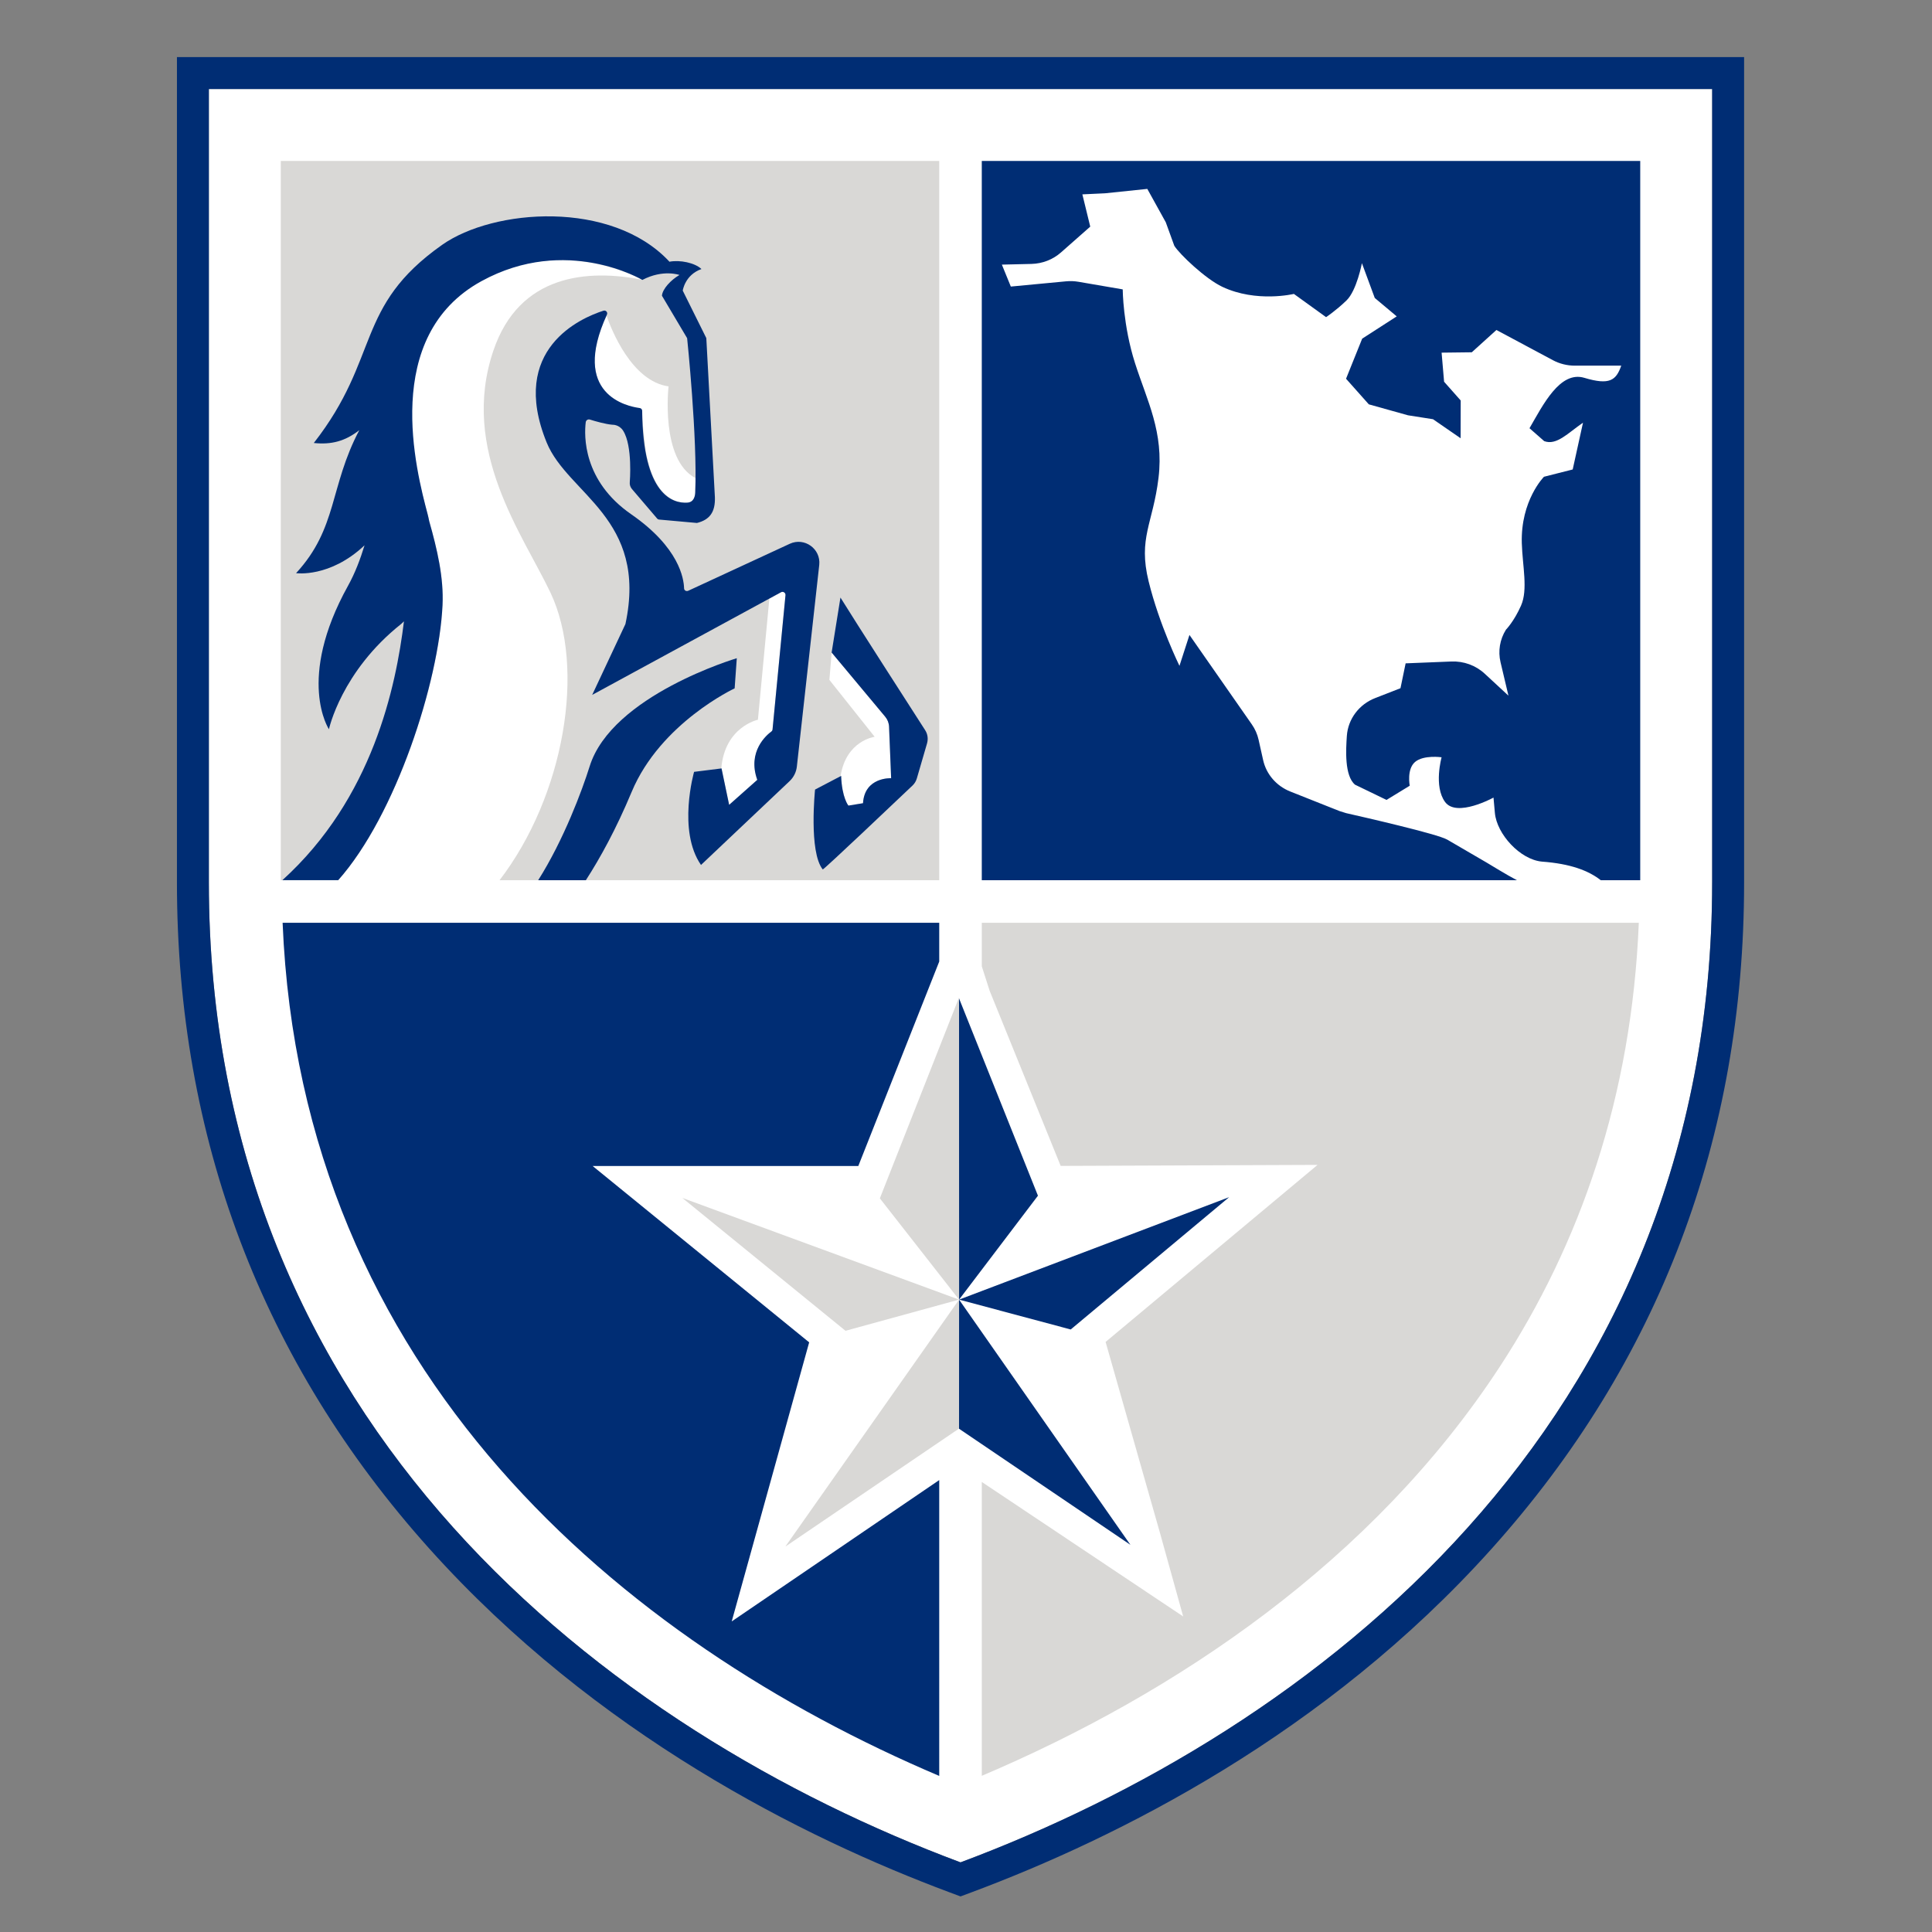
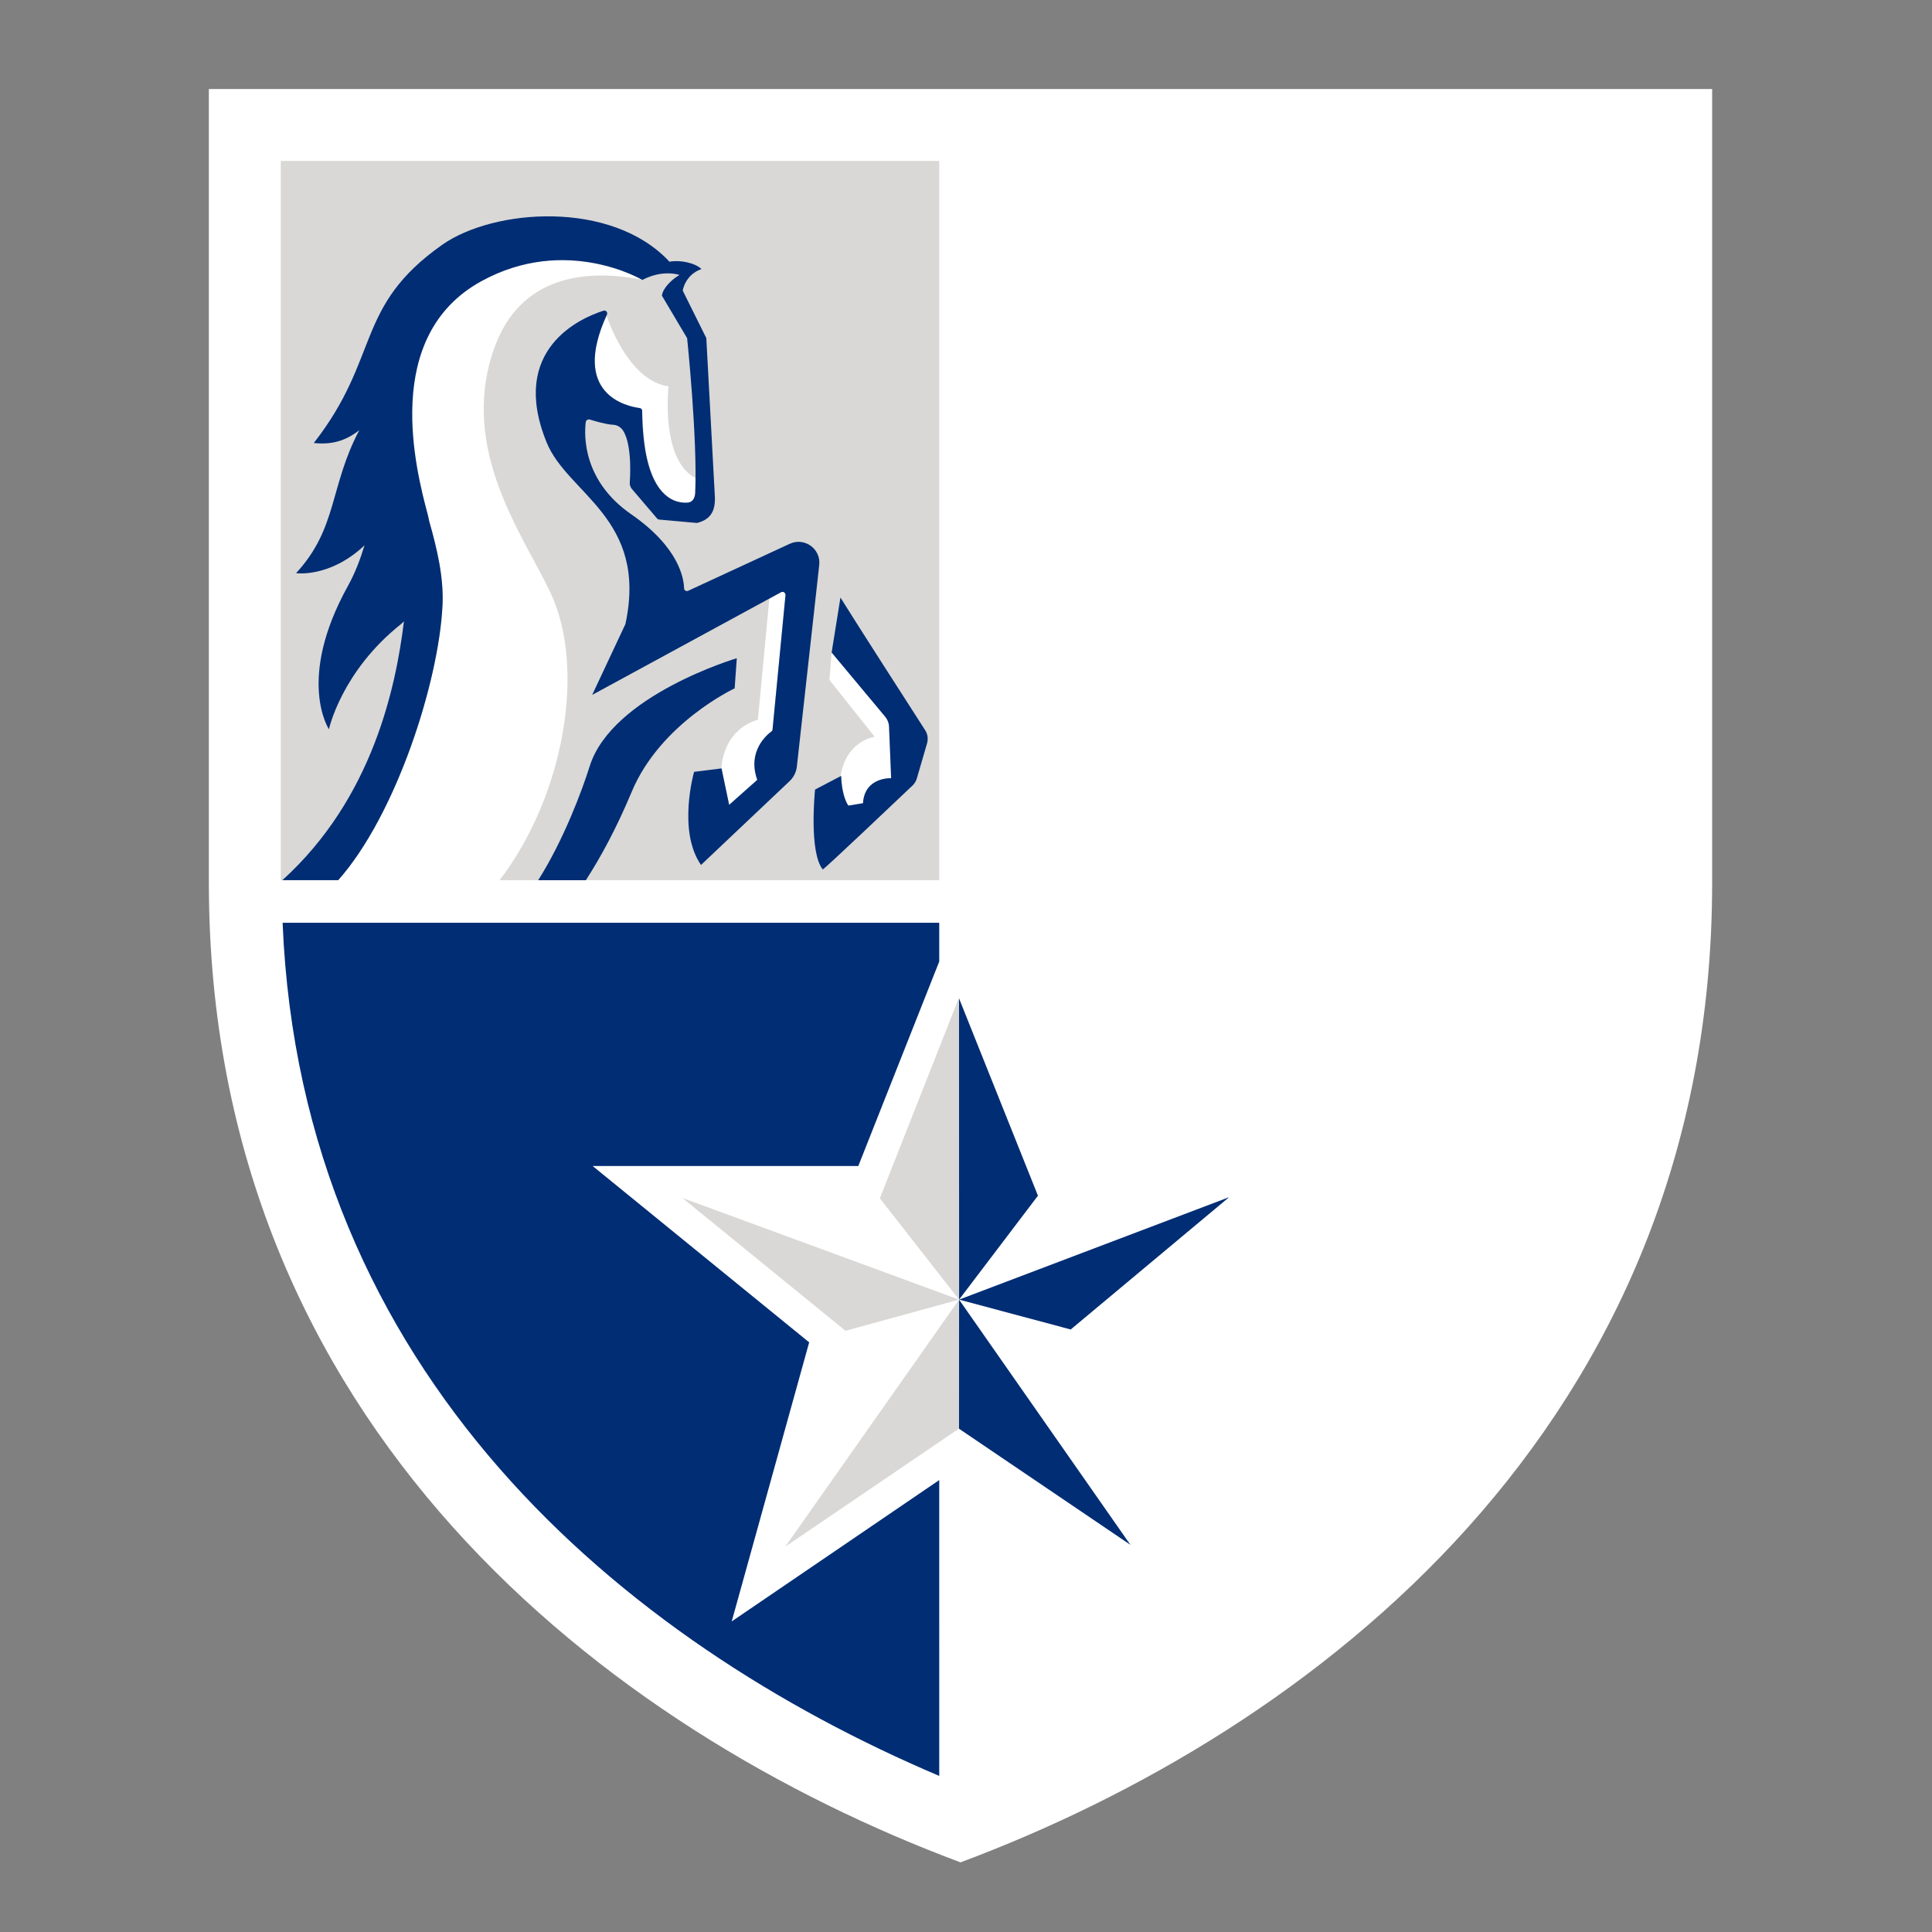
<svg xmlns="http://www.w3.org/2000/svg" version="1.1" id="Layer_1" width="64px" height="64px" x="0px" y="0px" viewBox="0 0 1224 1224" style="enable-background:new 0 0 1224 1224;" xml:space="preserve">
  <rect x="0" y="0" width="1224" height="1224" fill="#808080" stroke="none" />
  <style type="text/css">
	.st0{fill:#FFFFFF;}
	.st1{fill:#002D74;}
	.st2{fill:#D9D8D6;}
	.st3{fill:#1F295C;}
</style>
  <g>
    <g>
      <path class="st0" d="M132.32,56.39v502.7c0,344.78,253.87,537.75,476.2,620.79c222.33-83.03,476.2-276.01,476.2-620.79V56.39    H132.32z" />
-       <path class="st1" d="M1084.72,36.17H132.32h-20.22v20.22v502.7c0,161.79,53.8,303.79,159.9,422.05    c105.54,117.64,237.41,183.31,329.45,217.68l7.08,2.64l7.08-2.64c92.04-34.37,223.91-100.04,329.45-217.68    c106.1-118.26,159.9-260.26,159.9-422.05V56.39V36.17H1084.72z M1084.72,559.09c0,344.78-253.88,537.75-476.2,620.79    c-222.33-83.03-476.2-276.01-476.2-620.79V56.39h952.41V559.09z" />
      <rect x="177.89" y="101.97" class="st2" width="417.15" height="455.68" />
      <path class="st1" d="M509.21,996.15l-45.64,31.08l14.77-53.21l34.3-123.59l-93.09-75.81l-44.09-35.91h56.86h111.45l44.83-113.28    l6.44-16.26v-24.57h-416c11.69,285.91,215.73,455.46,416,540.51V937.69L509.21,996.15z" />
      <path class="st0" d="M461.93,509.93l17.82-15.83c-6.47-18.02,6-28.48,8.97-30.66c0.42-0.31,0.65-0.78,0.7-1.3l8.2-85.04    c0.15-1.53-1.47-2.6-2.82-1.86l-7.38,4.02l-7.25,76.73c0,0-21.05,4.41-23.2,30.88l0.13-0.02L461.93,509.93z" />
      <path class="st3" d="M586.08,421.23" />
      <polygon class="st0" points="527.03,412.44 526.98,412.4 526.92,413.1   " />
      <path class="st0" d="M532.53,491.75l0.35-0.18c0.51,13.84,4.61,18.81,4.61,18.81l9.25-1.51c1.01-16.74,17.82-15.84,17.82-15.84    l-1.32-32.65c-0.09-2.32-0.96-4.54-2.45-6.32l-33.91-40.64l-1.42,17.33l28.68,36.05C554.15,466.8,536.04,469.08,532.53,491.75z" />
      <path class="st0" d="M348.69,375.34c-17.49-36.79-57.45-90.09-36.13-153.16c16.47-48.74,60.07-51.71,94.46-44.94    c-23.68-12.03-65.44-21.67-106.83,2.6c-7.74,4.54-14.03,10.28-19.32,16c-3.81,4.79-6.34,8.67-9.35,13.3    c-23.13,40.36-6.26,95.13-0.52,116.88c0.34,1.29,0.63,2.73,0.93,4.16c5.09,17.95,9.27,35.79,8.44,53.26    c-2.32,48.74-29.54,133.11-66.1,174.22h102.22C357.45,504.24,371.39,423.1,348.69,375.34z" />
      <path class="st0" d="M423.56,244.79c-23.42-3.29-36.25-36.01-39.31-44.83c-22.72,50.17,13.2,57.59,21.09,58.59    c0.93,0.12,1.48,0.97,1.48,1.91c0.03,3.43,0.33,6.12,0.51,9.16l0.01,0.01l1.72,15.84c5.26,29.6,19.03,33.47,26.38,32.99    c4.35-0.28,4.93-4.52,5-6.38c0.12-2.97,0.14-6.1,0.17-9.2C418.21,291.17,423.56,244.79,423.56,244.79z" />
      <g>
        <path class="st1" d="M466.79,417.01c0,0-79.15,23.4-93.23,68.53c-4.67,14.96-16.47,46.69-32.6,72.11h30.21     c9.18-14.26,19.1-32.24,29.04-56.01c18.28-43.7,65.22-65.53,65.22-65.53L466.79,417.01z" />
        <path class="st1" d="M586.11,462.58c-9.63-14.96-44.15-68.65-53.65-84.01l-5.59,34.83l33.93,40.66c1.49,1.78,2.36,4,2.45,6.32     l1.32,32.65c0,0-16.81-0.9-17.82,15.84l-9.25,1.51c0,0-4.11-4.97-4.61-18.81l-16.52,8.65c0,0-4.09,39.47,4.87,50.6     c0.38,0.47,46.75-43.54,56.9-53.18c1.34-1.28,2.22-2.79,2.74-4.57l6.41-22.01C588.13,468.15,587.76,465.13,586.11,462.58z" />
        <path class="st1" d="M500.35,344.51l-64.3,29.75c-1.23,0.57-2.62-0.17-2.66-1.52c-0.16-6.08-2.97-25.81-33.51-46.94     c-30.66-21.22-29.83-49.87-28.79-58.31c0.16-1.26,1.41-2.06,2.63-1.68c3.37,1.05,9.81,2.91,14.26,3.28c0,0,4.25-0.26,6.83,3.82     c6.09,9.64,4.19,32.47,4.19,32.47c-0.18,1.6,0.3,3.2,1.35,4.42l15.97,18.71c0.33,0.39,0.81,0.63,1.32,0.66l23.91,2.15     c8.26-2.05,11.66-7.08,11.37-16.31l-5.44-100.81l-14.93-30.08c0,0,1.34-9.96,11.86-13.67c-4.15-3.97-13.73-5.93-20.34-4.63     c-0.03-0.07-0.06-0.14-0.11-0.2c-36.53-39.06-111.24-33.51-143.89-10.47c-55.58,39.22-38.83,71.19-81.26,125.51     c11.19,1.16,19.83-1.13,28.81-8.11c-18.88,35.74-13.7,62.07-40.04,90.57c0,0,21.39,3.12,43.38-17.64     c-2.68,8.73-5.94,17.48-10.49,25.68c-33,59.46-12.07,90.85-12.07,90.85s7.85-36.63,45.78-66.71c0.7-0.55,1.09-1.11,1.75-1.67     c-5.08,41.35-19.74,112.13-77.04,164.01h35.37c36.55-41.11,63.77-125.47,66.1-174.22c0.83-17.47-3.35-35.3-8.44-53.26     c-0.29-1.43-0.59-2.87-0.93-4.16c-7.35-27.86-29.69-112.97,34.05-147.88c53.84-29.49,101.92-0.77,101.92-0.77     c13.17-6.9,23.51-3.14,23.51-3.14c-5.56,3.21-10.85,9.03-11.09,13.16l15.95,26.88c0,0,6.59,63.13,5.13,97.82     c-0.08,1.86-0.65,6.1-5,6.38c-9.09,0.59-28.21-4.74-28.61-58.14c-0.01-0.9-0.65-1.67-1.55-1.79c-8.05-1.04-44.05-8.57-20.78-59.2     c0.66-1.43-0.69-2.95-2.19-2.48c-14.07,4.49-60.16,24.13-36.01,83.47c13.35,32.81,64.33,48.07,49.91,115.07l-21.06,44.88     l119.65-65.05c1.35-0.74,2.96,0.33,2.82,1.86l-8.2,85.04c-0.05,0.51-0.28,0.99-0.7,1.3c-2.97,2.18-15.44,12.64-8.97,30.66     l-17.82,15.83l-4.83-23.07L439.73,489c0,0-10.68,37.23,4.38,58.99l56.15-53.13c2.57-2.43,4.19-5.69,4.58-9.2l14.19-127.8     C520.09,347.68,509.65,340.21,500.35,344.51z" />
      </g>
-       <path class="st2" d="M622,584.61v27.57l4.66,14.52l0.31,0.97l45.01,110.98l106.63-0.42l56.11-0.22l-43.06,35.96l-91.22,76.2    l34.54,121.31l14.61,52.61l-45.75-30.56l-33.82-22.59L622,938.87v186.18c123.02-52.24,247.7-136,328.29-259.36    c50.63-77.5,83.47-170.73,87.96-281.08H622z" />
      <polygon class="st2" points="497.82,979.43 497.75,979.69 607.59,905.06 607.61,823.36   " />
      <polygon class="st1" points="657.58,757.52 607.59,632.52 607.61,823.36   " />
      <polygon class="st1" points="678.34,842.28 778.7,758.46 607.61,823.36   " />
      <polygon class="st1" points="607.59,905.16 716.15,978.7 607.61,823.36   " />
      <g>
        <polygon class="st2" points="557.42,759.2 607.61,823.36 607.59,631.95    " />
      </g>
      <polygon class="st2" points="432.32,758.95 432.32,758.95 535.66,843.11 607.61,823.36   " />
-       <rect x="622" y="101.97" class="st1" width="417.15" height="455.68" />
      <path class="st0" d="M1014.17,557.67c-7.75-6.12-19.27-10.47-37.26-11.8c-13.85-1.25-28.63-17.44-29.84-30.84l-0.88-9.73    c0,0-23.26,12.81-30.65,2.82c-7.39-9.98-2.23-28.35-2.23-28.35s-11.38-1.64-16.8,2.95c-5.42,4.59-3.39,15.07-3.39,15.07    l-14.71,8.99l-19.95-9.65c-6.75-5.71-5.77-22.23-5.18-30.89c0.73-10.67,7.71-20,17.97-23.99l16.01-6.24l3.26-15.75l28.97-1.17    c7.83-0.32,15.46,2.47,21.12,7.71l15.05,13.93l-5.01-21.18c-1.67-7.05-0.44-14.44,3.43-20.62c0,0,5.08-5.13,9.56-15.27    s0.93-24.98,0.49-39.46c-0.83-27.2,14.04-42.15,14.04-42.15l18.2-4.62l6.53-29.64c-9.62,6.61-16.71,14.59-24.59,11.69L969,271.3    c8.44-14.53,19.25-36.6,34.78-31.92c16.03,4.82,20.1,1.54,23.34-7.72h-29.39c-4.88,0-9.67-1.19-13.93-3.47l-35.76-19.13    l-15.61,14.13l-19.12,0.23l1.58,18.43l10.52,11.87l-0.06,23.93l-17.48-12.06l-15.84-2.48l-24.83-6.94l-14.43-16.22l10.22-25.4    l21.89-14.11l-13.92-11.67l-8.14-22.04c0,0-3.26,17.32-9.77,23.62c-6.51,6.3-12.93,10.58-12.93,10.58l-20.4-14.72    c0,0-23.66,5.72-45.33-4.49c-10.64-5.02-26.99-20.53-30.43-26.01l-5.4-14.89l-11.7-21.14l-26.74,2.78l-14.4,0.68l4.99,20.44    l-18.55,16.36c-5.13,4.53-11.77,7.1-18.7,7.27l-18.74,0.44l5.67,13.9l35.05-3.32c2.61-0.25,5.25-0.14,7.84,0.3l28,4.81    c0,0,0.13,22.76,7.79,46.7s18.39,43.78,14.89,72.72c-3.5,28.94-13.02,38.02-6.27,65.54c6.75,27.52,19.54,53.54,19.54,53.54    l6.33-19.57l39.52,56.67c2.05,2.94,3.5,6.22,4.27,9.68l2.9,12.97c2,8.96,8.43,16.39,17.2,19.87l31.16,12.38    c1.47,0.46,2.75,0.86,4.22,1.32c10.52,2.38,57.84,13.18,64.02,16.77c5.08,2.94,18.2,10.59,24.94,14.53    c2.2,1.29,13.03,7.99,19.23,11.19L1014.17,557.67z" />
    </g>
  </g>
</svg>